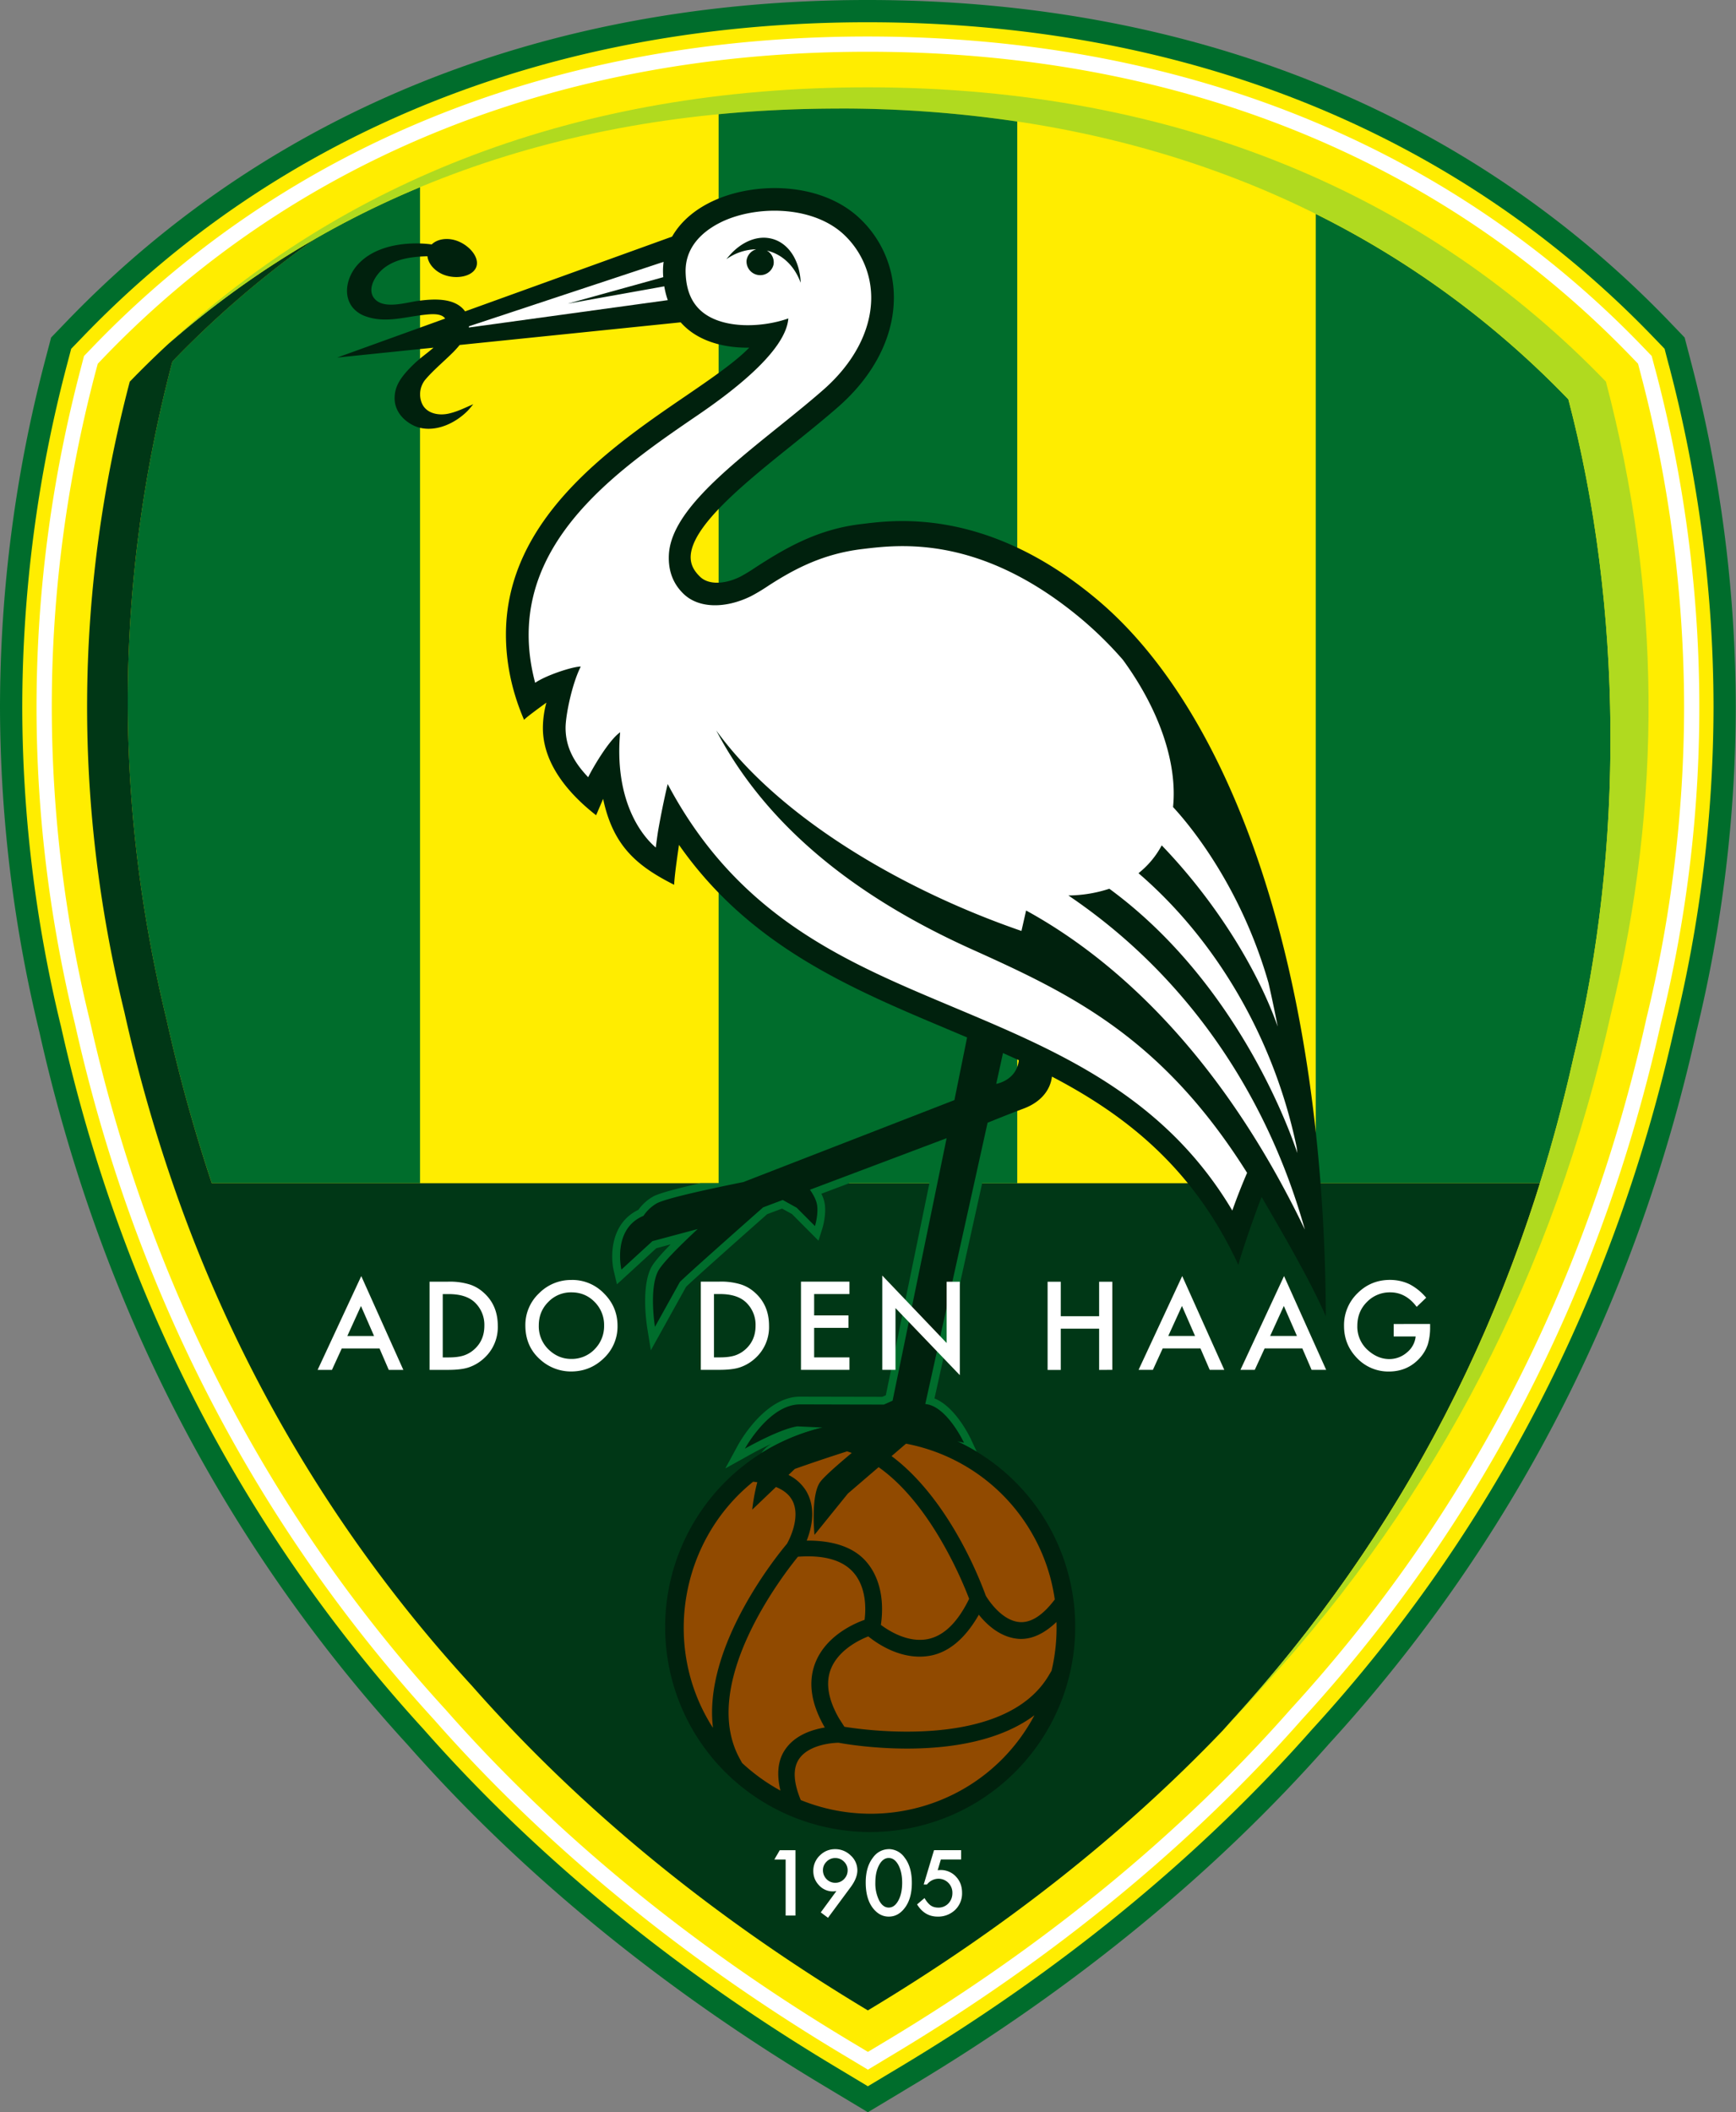
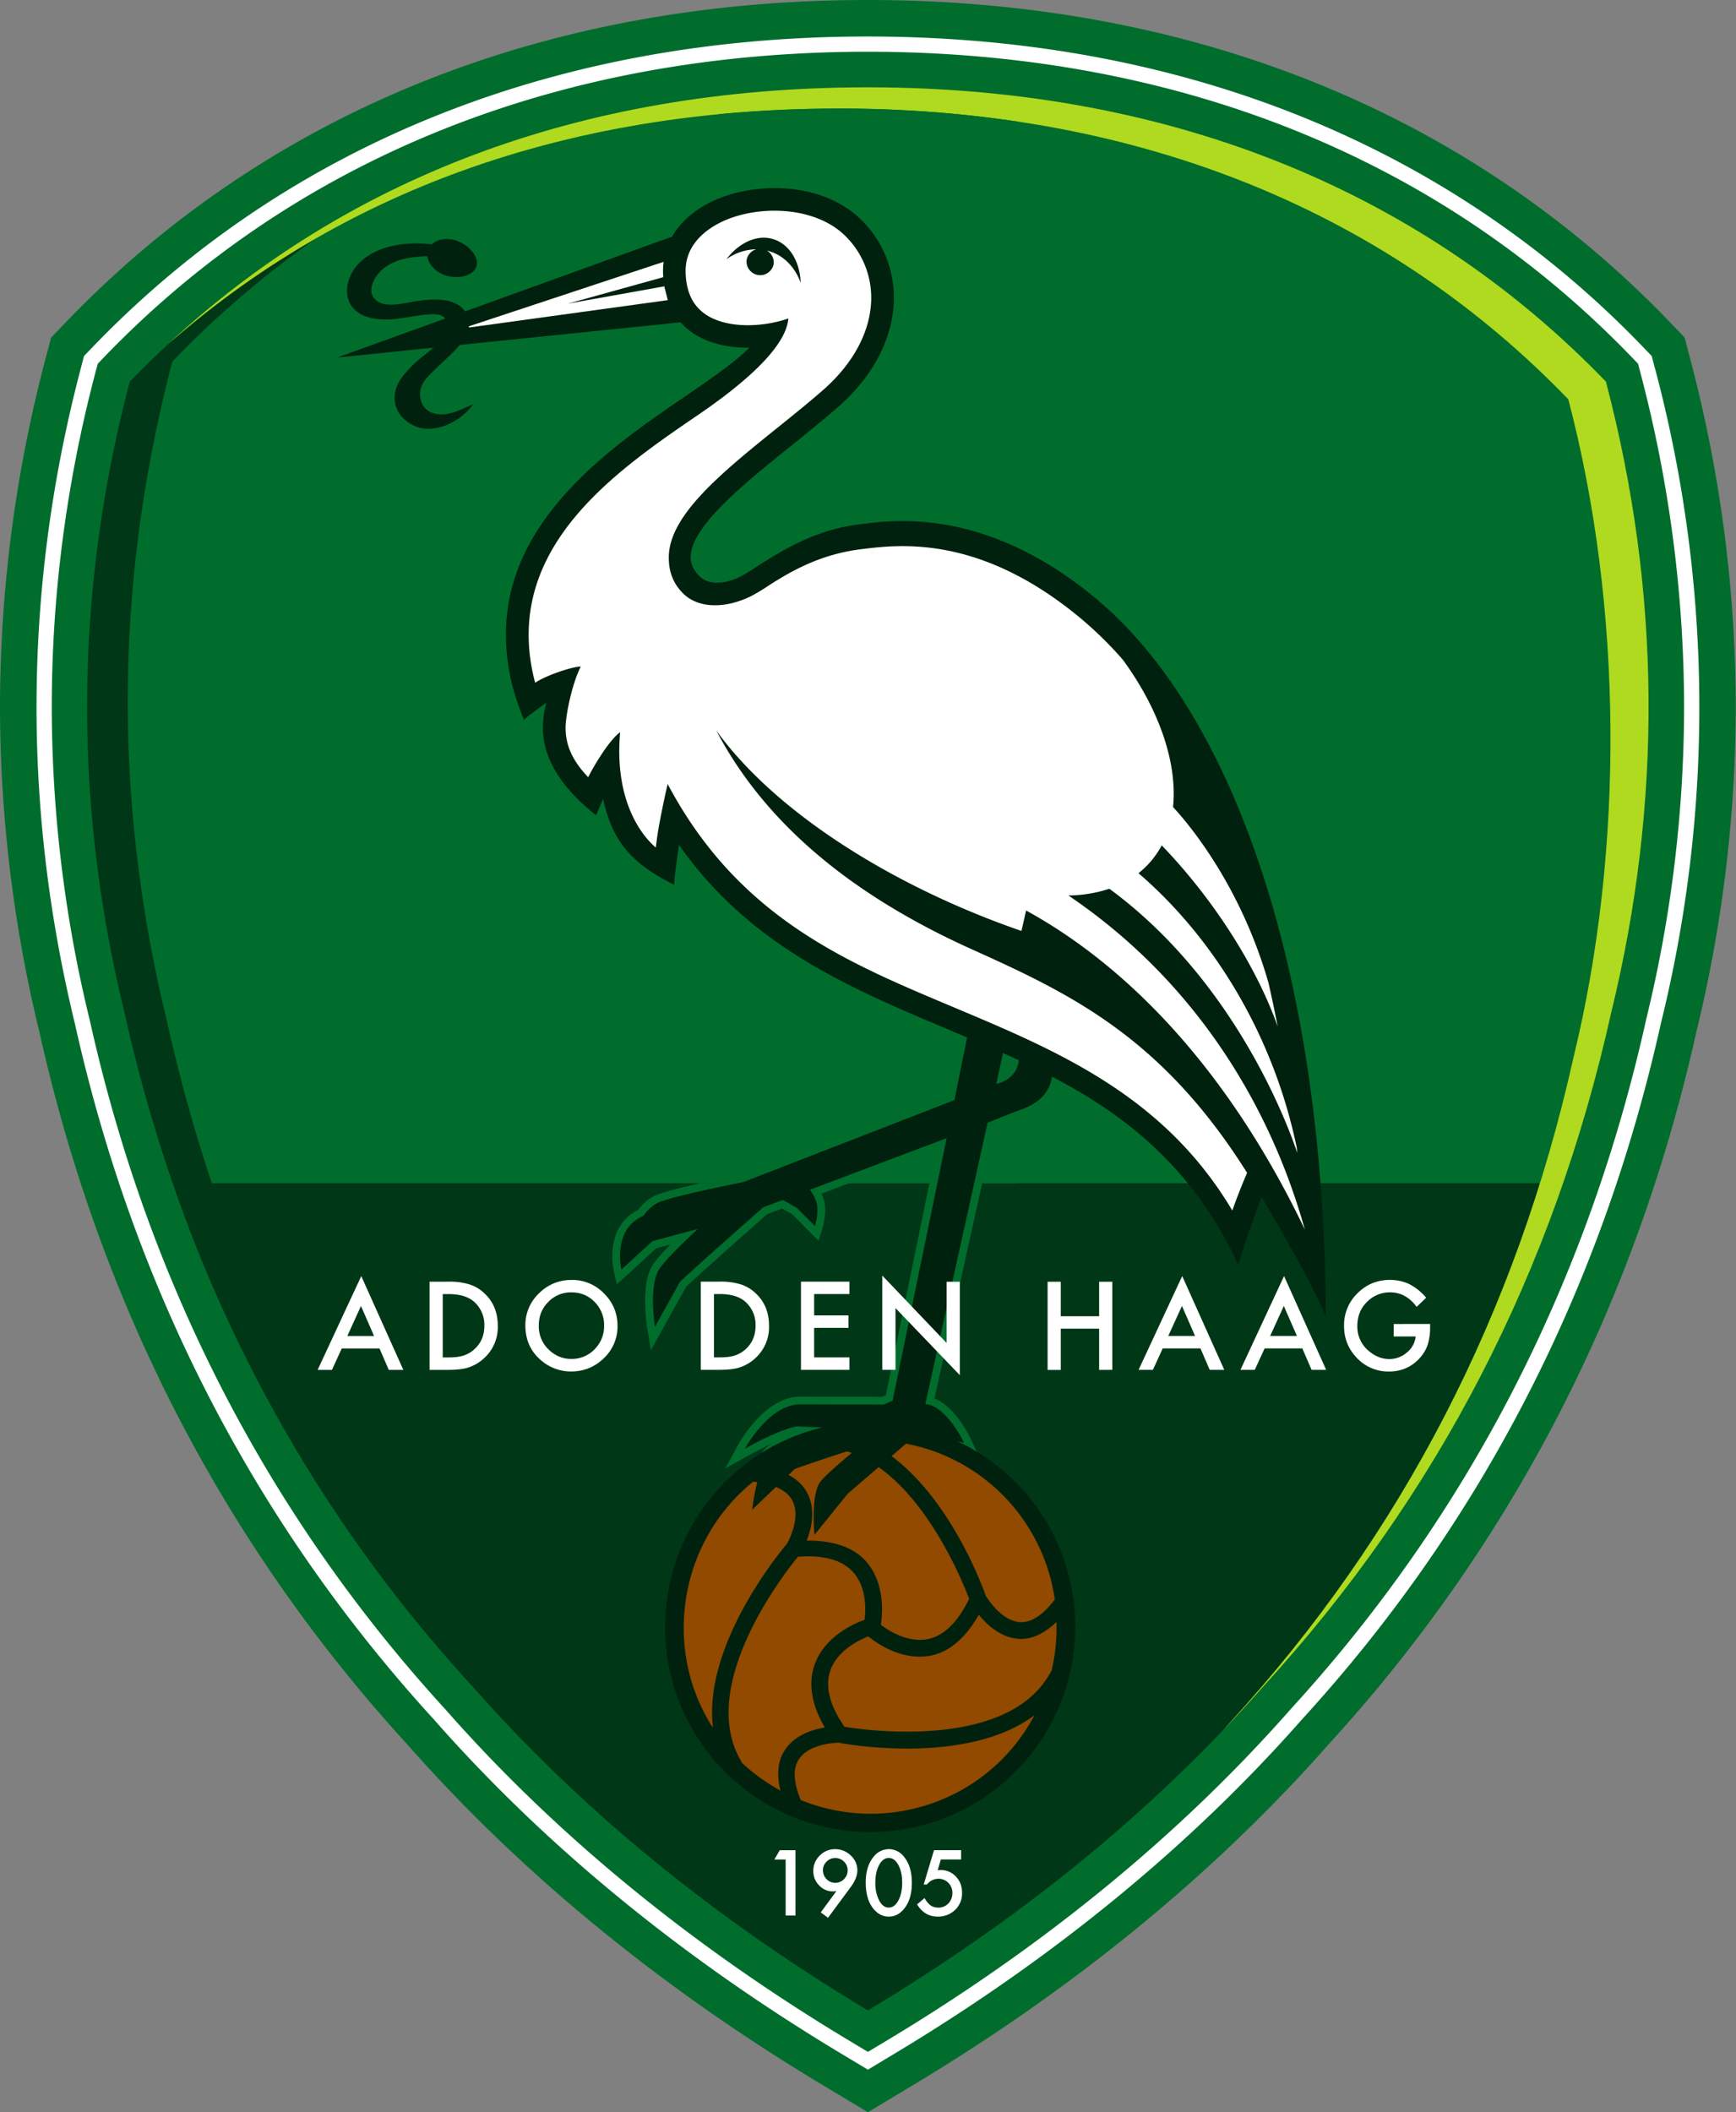
<svg xmlns="http://www.w3.org/2000/svg" width="411" height="500" fill="none">
  <rect width="100%" height="100%" fill="#808080" stroke="none" />
  <path fill="#006d2c" d="m400.2 85.1-1.36-5.2-3.74-3.9C347.22 26.31 281.65.03 205.48 0 129.34-.03 63.78 26.26 15.85 76.01L12.1 79.9l-1.37 5.21A324 324 0 0 0 0 167.35a327 327 0 0 0 9.33 76.95C23.7 308.7 53 365.45 96.4 412.9c26.86 30.48 60 57.65 98.44 80.71l10.63 6.39 10.63-6.39c38.44-23.06 71.58-50.23 98.48-80.74 43.36-47.42 72.66-104.16 87.04-168.62a326 326 0 0 0 9.32-76.9 323 323 0 0 0-10.74-82.24" />
-   <path fill="#ffed00" d="m395.1 86.44-1.01-3.88-2.78-2.89C344.44 31.03 280.18 5.3 205.48 5.27c-74.66-.02-138.92 25.7-185.83 74.4l-2.8 2.9-1.02 3.88a319 319 0 0 0-10.56 80.9 321 321 0 0 0 9.2 75.76c14.18 63.54 43.05 119.47 85.85 166.27 26.54 30.11 59.26 56.93 97.23 79.71l7.92 4.76 7.93-4.76c37.97-22.78 70.68-49.6 97.26-79.74 42.76-46.77 71.64-102.7 85.83-166.3a321 321 0 0 0 9.19-75.69 318 318 0 0 0-10.57-80.92" />
  <path fill="#fff" d="m391.84 87.3-.8-3.03-2.17-2.26c-46.2-47.97-109.62-73.34-183.4-73.37C131.76 8.61 68.34 34 22.07 82.01l-2.18 2.26-.79 3.03C5.63 138.54 5.18 190.75 17.76 242.44c14.03 62.91 42.66 118.34 85.09 164.72 26.21 29.78 58.66 56.38 96.43 79.04l6.2 3.72 6.18-3.72c37.76-22.65 70.26-49.31 96.59-79.2 42.33-46.27 70.93-101.72 84.98-164.8a312 312 0 0 0-1.38-154.9m-2.13 154.09c-13.92 62.48-42.22 117.37-84.15 163.19-26.1 29.65-58.31 56.06-95.76 78.53l-4.33 2.6-4.33-2.6c-37.45-22.47-69.62-48.84-95.6-78.36-42.04-45.93-70.38-100.8-84.27-163.13a313 313 0 0 1-9.02-74.28c0-26.5 3.44-52.93 10.32-79.13l.57-2.11 1.52-1.59c45.56-47.3 108.1-72.28 180.8-72.26 72.78.02 135.3 25.01 180.81 72.26l1.53 1.59.55 2.11a311 311 0 0 1 10.35 79.18 312 312 0 0 1-9 74" />
  <path fill="#006d2c" d="M40.8 85.57c-13.66 51.98-14 103.95-1.34 155.93a389 389 0 0 0 10.68 38.58h49.3V44.3A217 217 0 0 0 74.8 56.42a232 232 0 0 0-34 29.15m330.5 8.94a217 217 0 0 0-59.8-43.88v229.45h53.07a371 371 0 0 0 8-29.98c11.96-49.12 11.66-106.44-1.26-155.6z" />
  <path fill="#003716" d="M291.31 407.61c33.8-36.94 58.21-79.33 73.27-127.53H50.14a389 389 0 0 1-10.67-38.58c-12.66-51.97-12.33-103.94 1.34-155.92a233 233 0 0 1 34-29.15A216 216 0 0 0 40 81.28a227 227 0 0 0-9.28 9.07c-13.08 49.75-13.4 99.5-1.27 149.23a372 372 0 0 0 11.43 40.5 338 338 0 0 0 70.84 118.96c25.83 29.33 57.07 54.84 93.75 76.85 32.14-19.29 60.11-41.27 83.93-66.16q.97-1.05 1.9-2.11z" />
  <path fill="#b0da1f" d="M380.22 90.36c-42.09-43.7-101.02-69.67-174.74-69.69C136.2 20.65 81.02 43.11 39.76 81.5 79.98 46.2 132.9 25.67 198.7 25.7c72.83.03 131.04 25.68 172.6 68.83 12.93 49.15 13.24 106.47 1.27 155.6-13.54 60.8-40.63 113.08-81.26 157.5l-1.9 2.11q5-5.24 9.8-10.68c41.14-44.97 68.56-97.92 82.27-159.46 12.12-49.74 11.8-99.49-1.27-149.23" />
  <path fill="#006d2c" d="M198.71 25.7q-14.71.01-28.58 1.34v253.04h-4.3q-8.94 2.01-11.1 3.1a11 11 0 0 0-3.6 3.21c-4.83 2.3-6.19 7.13-6.19 11.01 0 1.35.17 2.59.4 3.56l.72 3.06 9.31-8.54 3.4-.92c-3.37 3.43-4.33 4.9-4.72 5.72-1.02 2.15-1.31 5.06-1.31 7.69 0 3.16.42 5.9.5 6.42l.85 5.24 8.34-15.02c1.43-1.42 10.76-9.74 19.2-17.2l3.53-1.32 2.34 1.29 6.28 6.31.91-2.9c.04-.1.67-2.15.67-4.4q0-.57-.06-1.16a8 8 0 0 0-.85-2.65l6.63-2.5h18.96l-10.32 50.2-.84.37-19.5-.04c-8.32 0-14.38 10.96-14.64 11.43l-3.02 5.56 5.54-3.08a81 81 0 0 1 5.41-2.77q-.6.35-1.15.8-.73.66-1.3 1.46l1.51-.92a48.6 48.6 0 0 1 49.53.58l-1.37-2.94c-.41-.87-3.78-7.77-8.65-9.7l11.29-50.94h8.3V28.77a285 285 0 0 0-42.12-3.08" />
  <path fill="#00210d" d="M259.66 141.85c-26.51-22.2-48.77-18.62-55.88-17.78-10.53 1.25-18.32 5.99-25.01 10.31q-1.7 1.16-3.52 2.14c-3.81 1.87-7.53 1.89-9.46.05-1.63-1.54-2.34-3.1-2.27-4.91.3-7.26 12.86-17.36 23.94-26.26 3.8-3.06 7.72-6.21 11.15-9.23 8.1-7.15 12.71-15.97 13-24.84a25.7 25.7 0 0 0-7.57-19.15c-8.92-8.97-24.37-9.26-34.4-4.97-4.84 2.07-8.42 5.12-10.52 8.8l-49.01 17.7c-2.37-3.33-7.54-2.96-11.05-2.5-2.78.35-7.99 2.06-10.28-.38-2.2-2.34.27-6 2.26-7.47 2.89-2.17 6.61-2.6 10.16-2.7.17 1.61 1.45 3.26 3.44 4.2 2.86 1.32 6.78.8 7.95-1.3 1.17-2.09-.9-4.96-3.74-6.28-2.44-1.15-5.18-.85-6.64.58a28 28 0 0 0-4.9-.21c-4.64.2-9.73 1.57-12.86 5.27-2.31 2.72-3.37 7.1-.8 10.05q1.19 1.3 2.84 1.88c4.6 1.68 9.06.24 13.69-.3 1.7-.2 4.3-.5 5.21.86l-25.56 9.23 22.8-2.34c-1.45 1.3-3.05 2.34-4.66 3.9-3.23 3.12-4.44 5.21-4.54 7.8-.16 4.38 3.86 6.8 6.04 7.28 3.98.9 8.19-1.08 11.02-3.81.57-.55 1-1.12 1.56-1.78-2.07.87-3.6 1.7-5.8 2.21-2.55.57-5.43-.08-6.4-2.52a5.5 5.5 0 0 1 1.1-5.81c1.74-2.02 4.62-4.45 6.5-6.36q.72-.75 1.38-1.55l52.32-5.36q1.2 1.35 2.69 2.4c4.15 2.9 9.38 3.66 13.54 3.6-3.3 3.4-9 7.31-14.98 11.4-17.56 11.98-42.62 29.1-42.62 56.49 0 5.34.9 12.36 4.3 20.22.27-.47 4.52-3.53 5.28-4.09a23 23 0 0 0-.83 6.01c0 8.85 6.67 16.03 12.6 20.65l1.66-3.87c2.35 11.01 7.8 15.79 16.81 20.33.14-2.74.93-7.83 1.15-9.45 16.68 23.86 40.38 33.87 63.39 43.55l4.82 2.04-3 14.83-49.96 19.4c-7.56 1.52-17.96 3.75-20.44 5a9.5 9.5 0 0 0-3.22 3c-7.47 3.11-5.22 12.72-5.22 12.72l7.34-6.73 10.72-2.87c-4.43 4.12-8.6 8.3-9.46 10.13-2.07 4.34-.66 13.02-.66 13.02l5.89-10.6c1.28-1.37 16.2-14.57 19.72-17.68l4.64-1.75 3.3 1.83 4.33 4.35s.79-2.5.53-4.8c-.16-1.39-1.04-2.85-1.72-3.8l32.36-12.2s-10.4 50.57-12.79 62.13l-2.05.92c-6.07 0-16.41-.04-19.88-.04-7.33 0-13.03 10.47-13.03 10.47 9.23-5.12 12.49-5.27 12.49-5.27.7.04 2.99.15 5.87.27a49 49 0 0 0-13 5.17 48.63 48.63 0 0 0-17.77 66.32 48.6 48.6 0 0 0 66.34 17.77 48.6 48.6 0 0 0 17.79-66.32 48.3 48.3 0 0 0-21.44-19.66l1.58.31s-4.1-8.75-9.16-9.14l14.75-66.59s4.82-1.97 8.44-3.32c4.38-1.61 6.44-4.6 6.8-7.6 17.46 9.12 33.49 21.6 44.14 44.58.67-2.78 4.02-12.38 5.5-16.1 3.94 6.83 11.43 19.5 15.2 28.26-.34-81.14-21.85-142.63-54.23-169.74m-23.8 114.72 1.6-7.3 3.75 1.7c-.54 4.83-5.36 5.6-5.36 5.6" />
-   <path fill="#fff" d="m157.27 67.78-22.84 4.1 22.6-6.27q-.16-1.81.08-3.63l-46.07 15.25-.04.3 47.1-6.48a19 19 0 0 1-.83-3.27" />
+   <path fill="#fff" d="m157.27 67.78-22.84 4.1 22.6-6.27q-.16-1.81.08-3.63l-46.07 15.25-.04.3 47.1-6.48" />
  <path fill="#fff" d="M230.3 224.81c-22.9-10.3-47.22-26.14-60.73-51.9 14.54 20.11 43.09 37.4 72.26 47.46l1.1-4.84c21.8 11.93 46.55 34.98 66 75.54-3.86-13.65-16.28-52.24-55.99-79.1a32 32 0 0 0 9.7-1.59c29.94 21.96 42.46 56.43 44.5 62.57l-.16-1.42c-5.48-26.24-19.39-49.32-37.44-64.83a21 21 0 0 0 5.5-6.59c12.35 12.82 22.48 28.8 27.46 42.9a329 329 0 0 0-2.18-10.34c-6.41-22.35-18.15-36.84-22.6-41.63 1.06-10.35-3.21-23-11.87-34.85a89 89 0 0 0-9.82-9.67c-23.94-20.05-43.13-17.6-51.81-16.56-9.3 1.1-16.1 4.67-22.36 8.73q-1.97 1.33-4.07 2.44c-5.94 2.92-12.26 2.96-15.9-.5-2.74-2.6-3.68-5.82-3.54-9.2.4-9.69 12.62-19.65 25.74-30.2 3.92-3.16 7.63-6.14 10.96-9.07 6.98-6.17 10.96-13.63 11.2-21a20.5 20.5 0 0 0-6.01-15.2c-6.99-7.04-19.98-7.47-28.5-3.84-3.6 1.55-9.6 5.2-9.42 12.34.12 4.55 1.62 7.77 4.58 9.86 5.14 3.6 13.89 3.13 19.74 1.06-.54 7-11.02 15.77-21.23 22.74-17.43 11.9-40.25 27.48-40.25 52.15 0 3.6.48 7.37 1.54 11.36 2.57-1.79 8.88-3.85 10.8-3.85-2.08 4.06-3.6 11.58-3.6 14.5 0 5.09 2.52 8.7 5.35 11.7.9-1.85 4.8-8.71 7.57-10.64-1.38 15.4 4.49 23.92 8.44 27.28q.23-1.88.52-3.79a200 200 0 0 1 2.29-11.24c16.94 31.96 42.91 42.4 68.13 53.02 24.34 10.24 49.44 20.82 65.55 47.94q1.6-4.52 3.5-8.92c-20.1-32-41.6-42.3-64.95-52.82" />
  <path fill="#00210d" d="M189.56 66.9c-.19-4.93-2.57-9.04-6.42-10.27a8 8 0 0 0-2.2-.36c-3.23-.04-6.53 1.89-8.96 5.09a12.5 12.5 0 0 1 7.07-2.35 3.2 3.2 0 0 0-2.3 2.64 3.24 3.24 0 0 0 6.4.92 3.2 3.2 0 0 0-1.6-3.26q.35.08.7.2c3.46 1.07 6 3.85 7.3 7.4" />
  <path fill="#fff" d="M75.2 324.27h3.39l2.32-5.07h8.94l2.19 5.07h3.45l-9.96-22.2zm7.03-8.02 3.23-7.1 3.1 7.1zm28.83-12.24a16 16 0 0 0-4.98-.62h-4.38v20.88h4.33q3.17 0 4.9-.58a10 10 0 0 0 3.55-2.07 9.9 9.9 0 0 0 3.37-7.79q0-4.8-3.24-7.75a9 9 0 0 0-3.55-2.07m1.27 15.36a7 7 0 0 1-2.55 1.5q-1.41.45-3.54.45h-1.42v-14.99h1.42q4.05 0 6.12 1.92a7.3 7.3 0 0 1 2.31 5.58q0 3.41-2.34 5.54m23.01-16.38a10.6 10.6 0 0 0-7.73 3.16 10.3 10.3 0 0 0-3.23 7.58q0 5.02 3.54 8.12c1.99 1.8 4.58 2.8 7.26 2.8q4.56 0 7.8-3.16a10.3 10.3 0 0 0 3.22-7.64q0-4.48-3.2-7.67a10.4 10.4 0 0 0-7.66-3.2m5.42 16.43a7.5 7.5 0 0 1-5.54 2.27q-3.02 0-5.34-2.23a7.6 7.6 0 0 1-2.32-5.7q0-3.3 2.24-5.55a7.4 7.4 0 0 1 5.5-2.28q3.26 0 5.49 2.28a7.7 7.7 0 0 1 2.23 5.6 7.7 7.7 0 0 1-2.26 5.6zM175.27 304a16 16 0 0 0-4.98-.62h-4.37v20.88h4.32q3.18 0 4.91-.58a10 10 0 0 0 3.55-2.07 9.9 9.9 0 0 0 3.37-7.79q0-4.8-3.24-7.75a9 9 0 0 0-3.56-2.07m1.27 15.36a7 7 0 0 1-2.54 1.5q-1.4.45-3.55.45h-1.42v-14.99h1.43q4.04 0 6.11 1.92a7.3 7.3 0 0 1 2.31 5.58q0 3.41-2.34 5.54m24.57-13.04v-2.94h-11.48v20.88h11.48v-2.95h-8.36v-6.99h8.12v-2.95h-8.12v-5.05zm7.77-4.38v22.32h3.13v-14.62l15.23 15.88V303.4h-3.12v14.51zm54.46 22.32V303.4h-3.12v8.17h-9.08v-8.17h-3.12v20.88h3.12v-9.76h9.08v9.76zm6.22 0h3.39l2.32-5.07h8.94l2.19 5.07h3.45l-9.96-22.2zm7.03-8.02 3.24-7.1 3.1 7.1zm17.09 8.02h3.39l2.33-5.07h8.93l2.19 5.07h3.45l-9.97-22.2zm7.03-8.02 3.24-7.1 3.1 7.1zm29.25-2.83v2.95h5.2a5.6 5.6 0 0 1-2.06 3.78 6.3 6.3 0 0 1-4.18 1.57q-2.73 0-5.07-2.1a7.4 7.4 0 0 1-2.5-5.75q0-3.39 2.25-5.64a7.5 7.5 0 0 1 5.55-2.3q3.69 0 6.25 3.43l2.25-2.16a13 13 0 0 0-3.99-3.22c-1.43-.67-2.99-1-4.57-1q-4.55 0-7.73 3.19a10.5 10.5 0 0 0-3.16 7.71q0 4.45 3.1 7.63a10.2 10.2 0 0 0 7.5 3.16q4.5 0 7.4-3.27a9 9 0 0 0 1.83-3.13q.59-2.04.55-4.16v-.7zM188.33 453.44v-15.47h-3.72l-1.28 2.2H186v13.27zm9.4-15.72q-2.13 0-3.66 1.52a5 5 0 0 0-1.52 3.63q0 2 1.37 3.42a4.4 4.4 0 0 0 4.1 1.35l-3.7 5.05 1.71 1.28 5.42-7.33q1.53-2.1 1.53-3.9a4.7 4.7 0 0 0-1.57-3.52 5.2 5.2 0 0 0-3.69-1.5m2.1 7.1a2.8 2.8 0 0 1-2.07.86 2.8 2.8 0 0 1-2.07-.87 3 3 0 0 1-.85-2.1q0-1.17.86-2.03a2.8 2.8 0 0 1 2.05-.86q1.22 0 2.08.86a2.8 2.8 0 0 1 .86 2.07q-.01 1.2-.86 2.07m10.6-7.1a4.6 4.6 0 0 0-3.74 2q-1.72 2.2-1.72 5.89 0 3.88 1.72 6.09 1.57 2 3.75 1.99 2.19 0 3.73-2 1.72-2.2 1.72-5.98 0-3.8-1.72-6a4.6 4.6 0 0 0-3.74-2m2.27 12.16q-.9 1.68-2.28 1.68t-2.27-1.68a9 9 0 0 1-.9-4.27q0-2.47.9-4.13t2.27-1.66 2.28 1.66q.9 1.68.9 4.21t-.9 4.2m13.62-5.68a4.9 4.9 0 0 0-4-1.52l-.31.03.75-2.55h4.8v-2.2h-6.42l-2.44 8.13h.77a3.5 3.5 0 0 1 2.72-1.37 3.3 3.3 0 0 1 3.3 3.4q0 1.44-.95 2.45a3.2 3.2 0 0 1-2.36.99q-1.08 0-1.81-.5-.75-.52-1.48-1.76l-1.76 1.5q1.77 2.88 4.85 2.89a5.8 5.8 0 0 0 4.15-1.58 5.4 5.4 0 0 0 1.65-4.03q0-2.37-1.47-3.88z" />
  <path fill="#914a00" d="M250.12 383.95c-2.89 2.75-5.82 4.14-8.79 4-4.26-.25-7.51-3.13-9.59-5.72-3.16 5.53-6.99 8.81-11.37 9.67-6.6 1.27-12.4-2.6-14.8-4.54-1.97.76-7.34 3.26-9.01 8.13-1.09 3.2-.39 7 2.09 11.29l1.26 1.97c4.63.76 37.98 5.55 48.42-12.21l.63-1.06a44 44 0 0 0 1.16-11.53" />
  <path fill="#914a00" d="M195.2 408.8c-3.07-5.34-3.87-10.24-2.38-14.62 2.42-7.03 9.8-10.02 11.87-10.74.29-2.3.39-6.35-1.53-9.66a9 9 0 0 0-1.1-1.54c-2.55-2.93-6.98-4.2-13.15-3.74-3.02 3.7-23.8 30.12-13.64 48.05l.42.77a45 45 0 0 0 9.08 6.54c-.92-3.83-.63-7.05 1-9.54 2.27-3.5 6.3-4.86 9.53-5.4z" />
  <path fill="#914a00" d="M198.55 412.53c-.84.01-7.05.24-9.45 3.96q-2.12 3.3.48 9.61a44 44 0 0 0 38.55-2.65 43.7 43.7 0 0 0 16.77-17.42c-16.05 12-44.73 6.82-46.35 6.5m-12.24-47.09c.22-.38 3.41-6.07 1.31-10.19l-.14-.25q-1.1-1.92-3.77-3.01l-5.62 5.37s.31-3.16 1.2-6.5l-.98-.12c-16.83 13.55-21.41 37.8-10.6 56.5q.45.83 1.09 1.75c-2.45-19.82 16.38-42.22 17.51-43.55m4.61-12.41.24.45c1.94 3.8 1.05 8.07-.17 11.2 6.43-.04 11.17 1.63 14.07 4.96q.88 1.01 1.54 2.15c2.66 4.63 2.38 9.9 1.95 12.84 1.92 1.44 6.41 4.28 11.08 3.37 3.8-.74 7.1-3.96 9.82-9.54a97 97 0 0 0-6.44-13.47c-3.6-6.25-8.65-13.22-15-17.69l-7.28 6.25-7.9 9.77s-.96-9.59 1.44-12.63c1.06-1.36 4.18-4.08 7.38-6.76q-.55-.2-1.11-.37a429 429 0 0 0-12.36 4.15l-1.5 1.43a10.3 10.3 0 0 1 4.24 3.89m35.56 9.98a96 96 0 0 1 6.92 14.74c.23.39 3.6 5.99 8.14 6.23q3.98.19 8.18-5.36c-.78-5.5-2.6-10.8-5.38-15.62a43.8 43.8 0 0 0-29.84-21.26l-3.42 2.94c6.72 5 11.9 12.28 15.4 18.33" />
</svg>